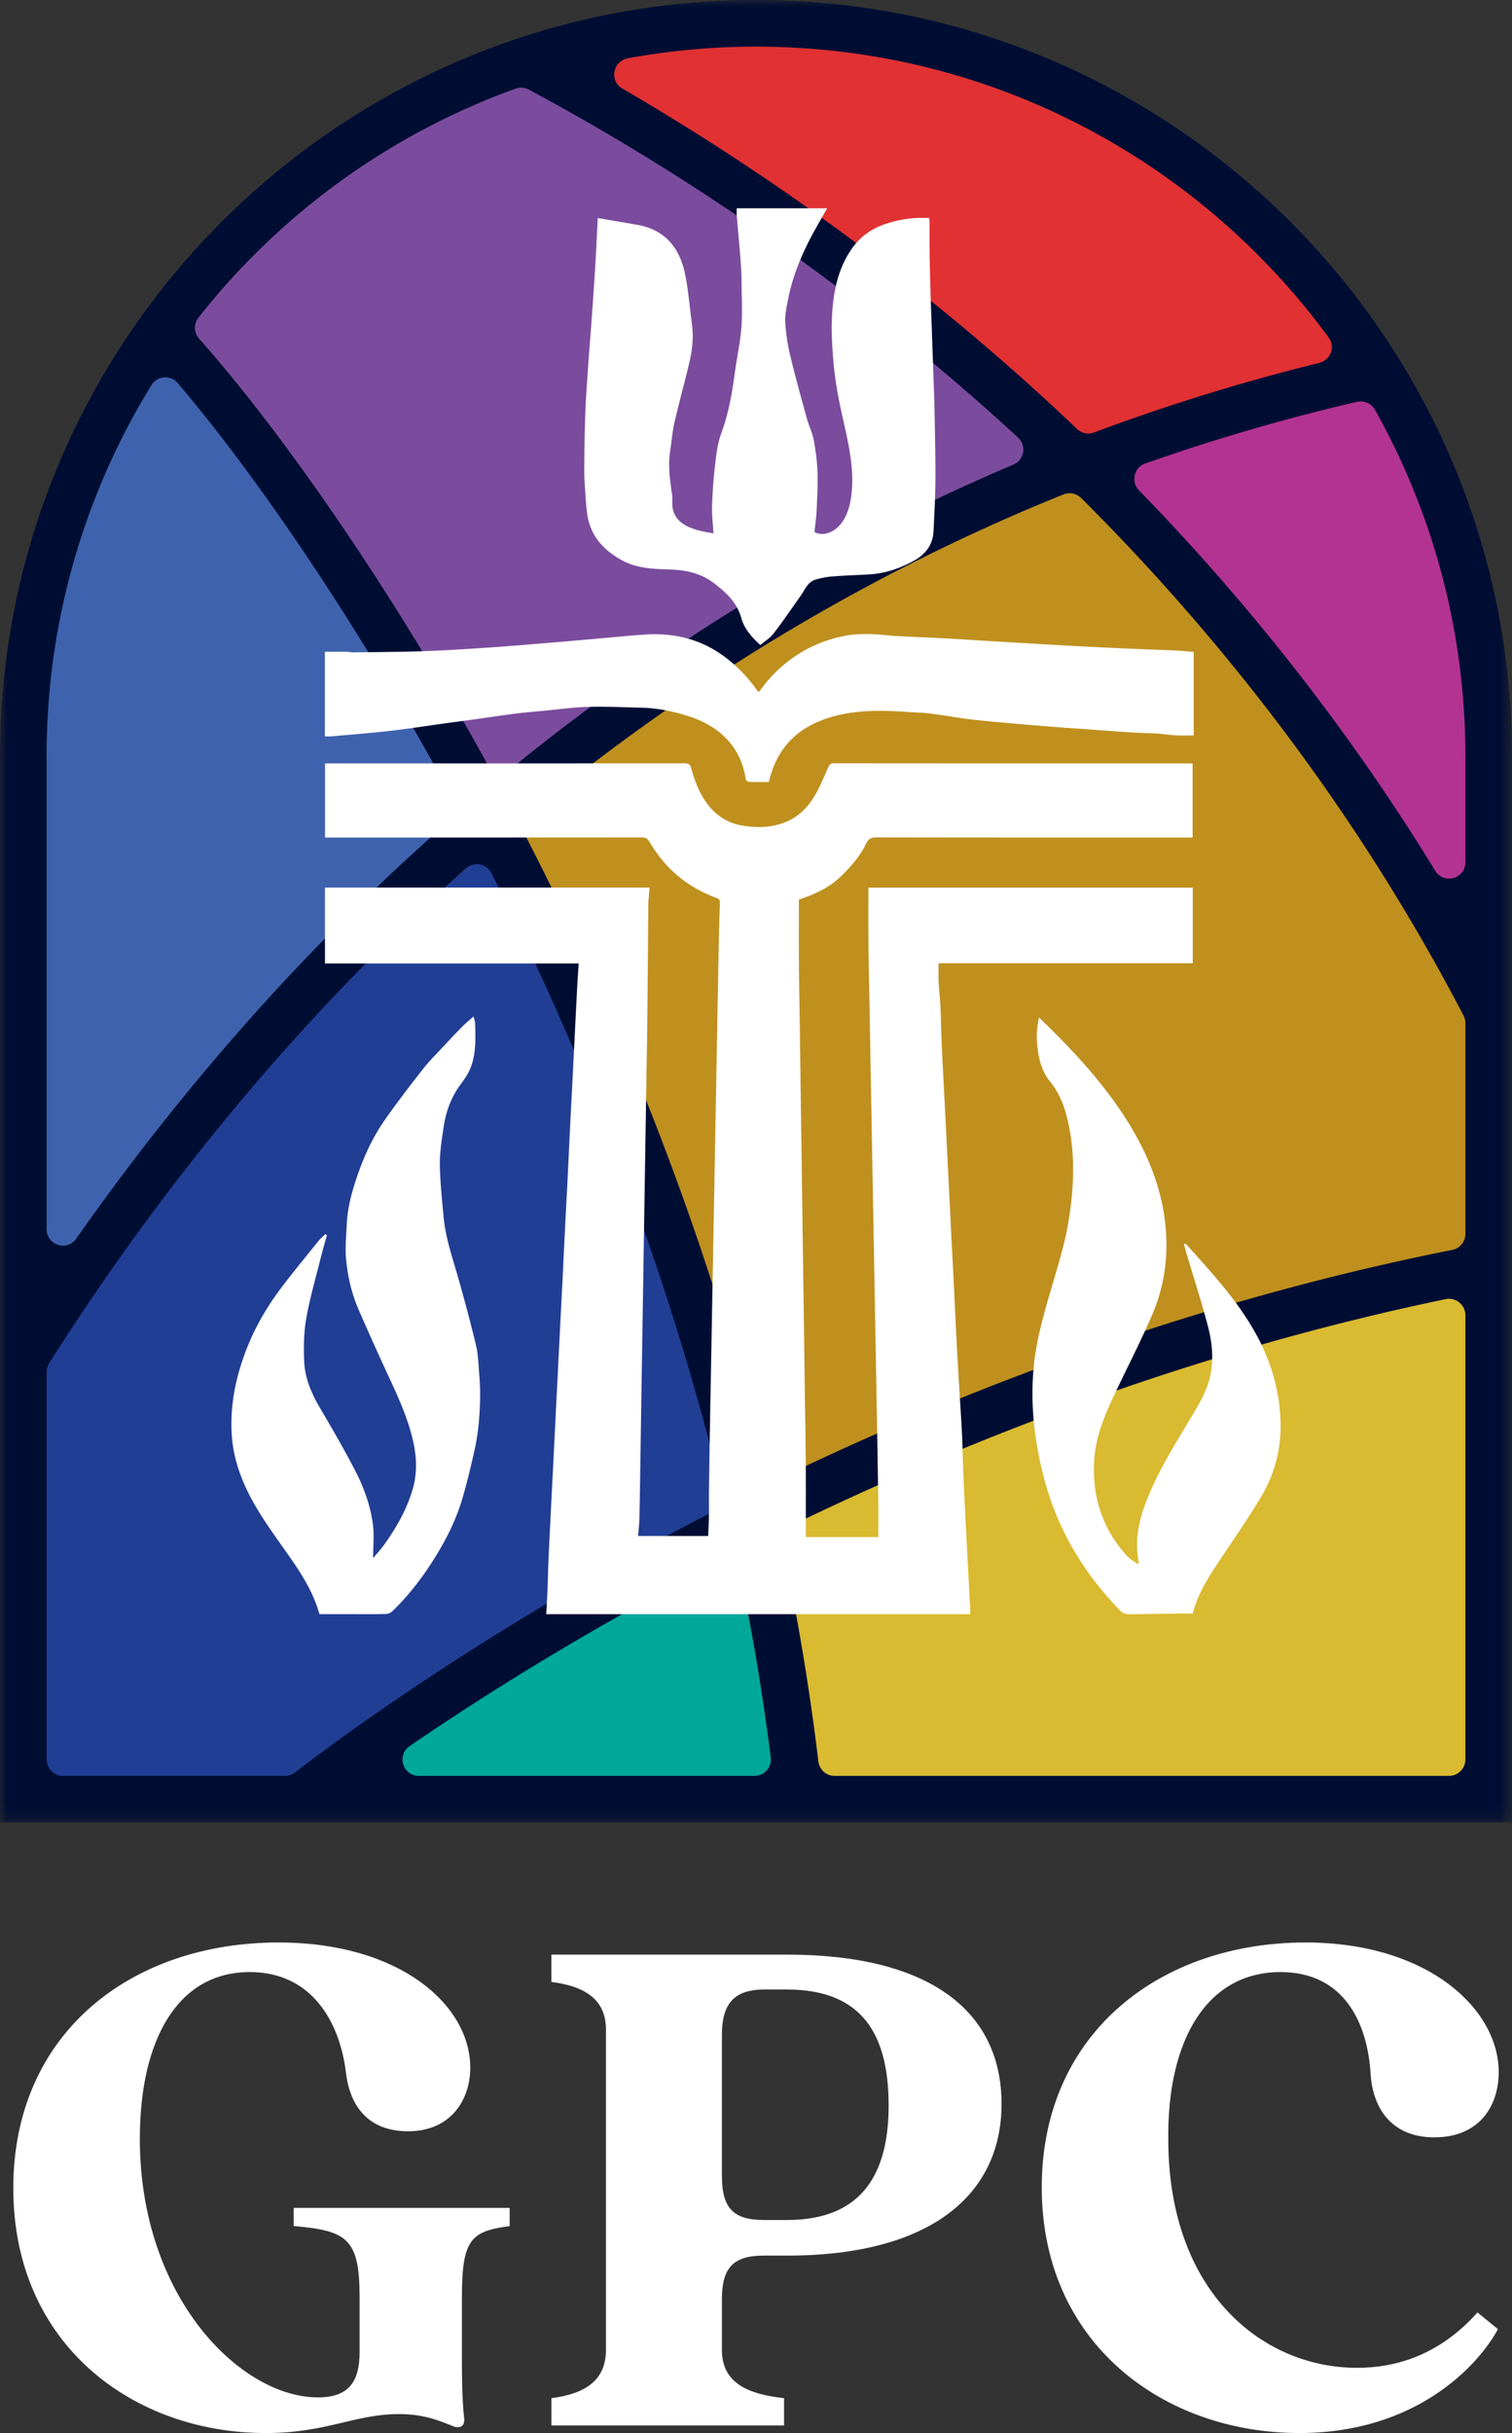
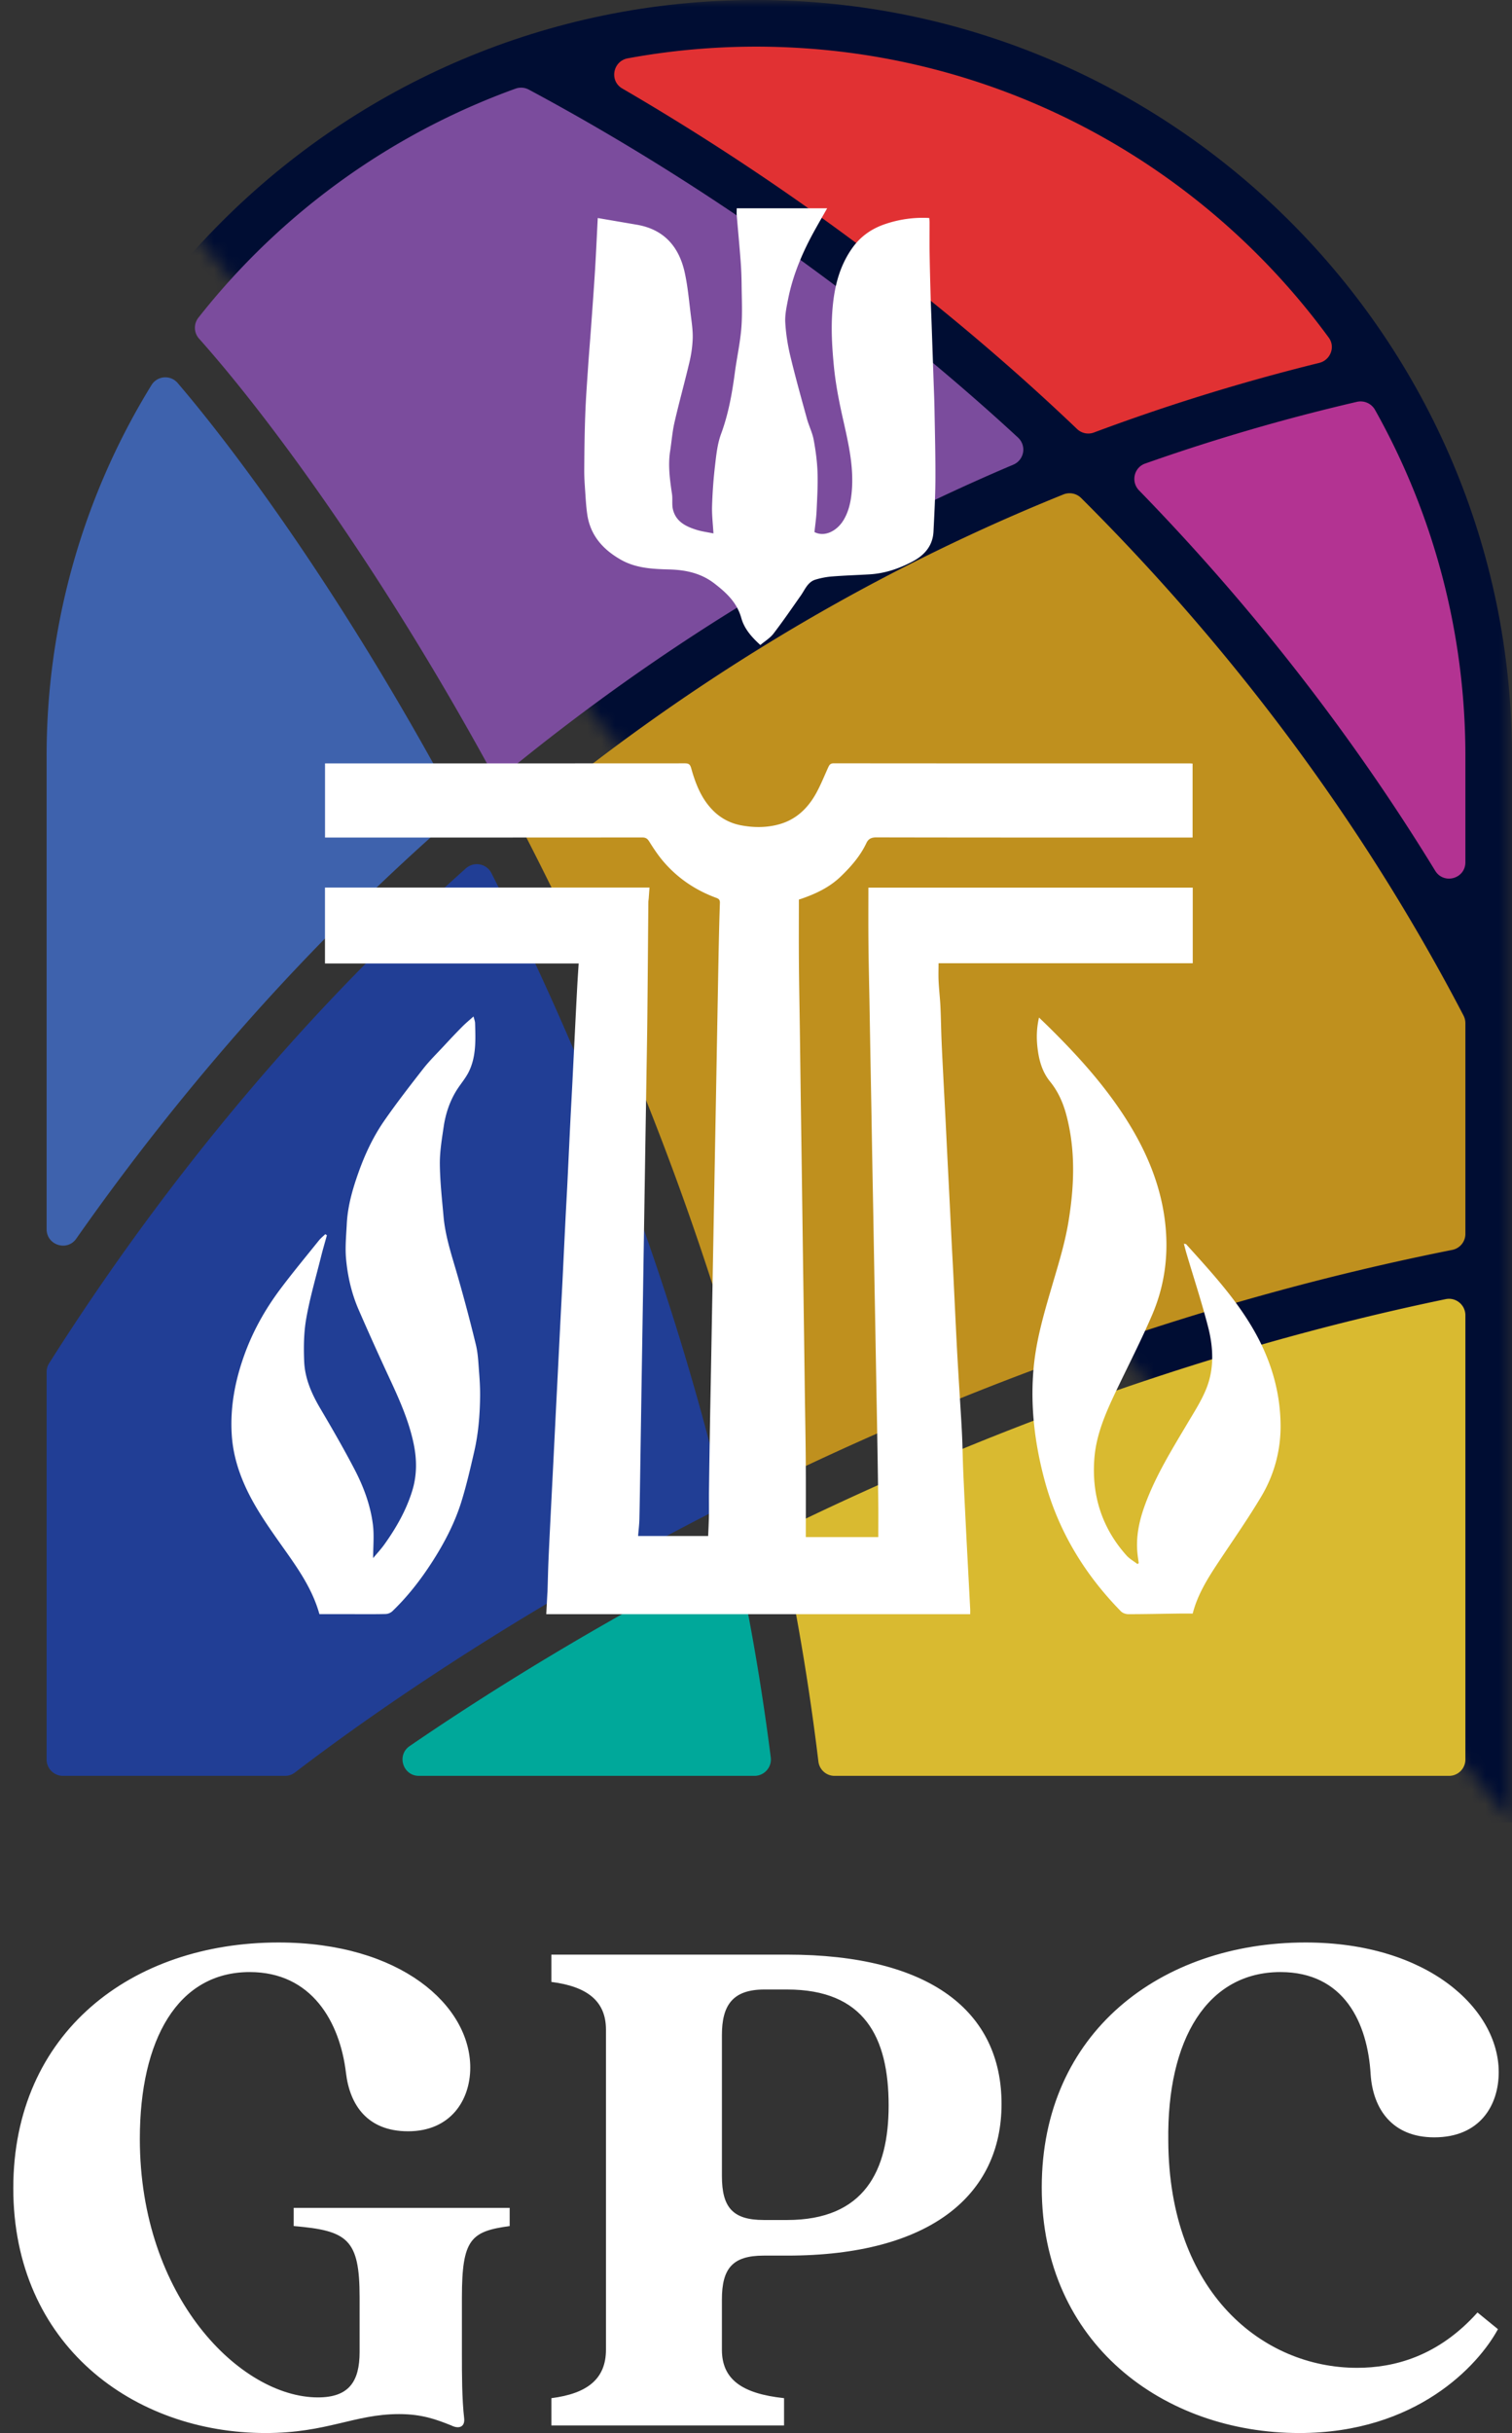
<svg xmlns="http://www.w3.org/2000/svg" xmlns:xlink="http://www.w3.org/1999/xlink" width="109.424" height="176" viewBox="0 0 109.424 176">
  <rect x="0" y="0" width="109.424" height="176" fill="#333333" stroke="none" />
  <defs>
-     <path id="lypfxqru8a" d="M0 0h109.424v131.836H0z" />
+     <path id="lypfxqru8a" d="M0 0h109.424v131.836z" />
  </defs>
  <g fill="none" fill-rule="evenodd">
    <path d="M.962 158.286c0-11.243 8.555-17.771 19.195-17.771 8.83 0 13.876 4.554 13.876 9.051 0 2.357-1.426 4.606-4.498 4.606-2.961 0-4.223-1.92-4.497-4.223-.438-3.674-2.468-7.294-6.965-7.294-5.21 0-7.953 4.88-7.953 12.066 0 11.463 7.294 18.701 12.888 18.701 2.25 0 3.017-1.151 3.017-3.29v-3.948c0-4.224-.878-4.828-4.77-5.156v-1.317h15.63v1.317c-2.798.383-3.456.932-3.456 5.156v4.167c0 1.372 0 3.182.165 4.608.054.603-.385.767-.933.493-1.097-.44-2.138-.822-3.784-.822-3.236 0-5.21 1.37-9.653 1.37-9.543 0-18.262-6.362-18.262-17.714M55.26 160.59h1.701c5.594 0 7.35-3.566 7.35-8.283 0-4.936-1.756-8.39-7.35-8.39h-1.646c-2.303 0-3.07 1.151-3.07 3.291v10.2c0 2.249.767 3.181 3.016 3.181m-11.407 9.378v-23.144c0-2.084-1.373-3.125-3.95-3.455v-1.975h17.057c10.365 0 15.521 4.113 15.521 10.803 0 6.583-5.156 10.97-15.521 10.97h-1.7c-2.249 0-3.017.933-3.017 3.181v3.62c0 2.138 1.427 3.182 4.498 3.51v1.975H39.905v-1.974c2.576-.33 3.949-1.373 3.949-3.51M75.392 158.23c0-11.188 8.61-17.715 19.085-17.715 8.885 0 13.986 4.827 13.986 9.379 0 2.413-1.371 4.717-4.663 4.717-3.07 0-4.442-2.085-4.606-4.552-.22-3.73-1.92-7.404-6.526-7.404-5.265 0-8.227 4.826-8.118 12.23.056 10.969 6.855 16.398 13.657 16.398 2.687 0 5.868-.822 8.72-4.003l1.48 1.207c-1.425 2.632-5.922 7.513-14.369 7.513-9.817 0-18.646-6.472-18.646-17.77" fill="#FFF" />
    <mask id="hb59cq7t6b" fill="#fff">
      <use xlink:href="#lypfxqru8a" />
    </mask>
    <path d="M54.712 0C24.543 0 0 24.543 0 54.712v77.124H109.424V54.712C109.424 24.543 84.881 0 54.712 0" fill="#000D33" mask="url(#hb59cq7t6b)" />
    <path d="M32.817 57.895c-7.534-13.987-15.12-24.526-19.958-30.187a1.175 1.175 0 0 0-1.89.138 51.07 51.07 0 0 0-7.595 26.866V88.92c0 1.152 1.483 1.626 2.144.684a176.816 176.816 0 0 1 12.71-16.057 164.803 164.803 0 0 1 14.324-14.2c.413-.362.526-.968.265-1.452" fill="#3E62AD" />
    <path d="M79.167 31.287c5.165-1.93 10.6-3.629 16.308-5.036.809-.2 1.182-1.152.69-1.824-9.34-12.762-24.427-21.053-41.453-21.053-3.168 0-6.268.292-9.276.844-1.085.199-1.355 1.629-.402 2.184 8.102 4.713 18.449 11.608 28.95 20.974a164.067 164.067 0 0 1 3.963 3.658c.326.311.798.411 1.22.253" fill="#E13133" />
    <path d="M52.259 107.997c-4.055-16.776-10.225-32.032-16.695-44.84a1.186 1.186 0 0 0-1.845-.344A161.275 161.275 0 0 0 20.829 75.7c-7.2 8.062-12.911 16.026-17.273 22.914a1.18 1.18 0 0 0-.182.632v28.034c0 .653.529 1.182 1.182 1.182H20.63c.258 0 .504-.082.71-.24 6.486-4.956 15.608-11.03 26.414-16.849a214.96 214.96 0 0 1 3.887-2.04c.487-.25.747-.804.618-1.336" fill="#213E95" />
    <path d="M73.332 33.614a1.181 1.181 0 0 0 .347-1.956c-.62-.574-1.237-1.135-1.848-1.681C59.118 18.622 46.649 10.969 38.27 6.482a1.186 1.186 0 0 0-.963-.069 51.44 51.44 0 0 0-22.951 16.572 1.18 1.18 0 0 0 .049 1.511c5.191 5.82 13.175 16.787 20.837 30.728a1.175 1.175 0 0 0 1.774.353c9.99-8.13 22.047-15.915 36.315-21.963" fill="#7B4C9D" />
    <path d="M98.196 29.069a143.79 143.79 0 0 0-15.321 4.464c-.814.287-1.044 1.322-.443 1.94 7.318 7.522 14.793 16.665 21.432 27.514.623 1.017 2.186.583 2.186-.61v-7.665a51.074 51.074 0 0 0-6.544-25.072 1.197 1.197 0 0 0-1.31-.571" fill="#B33392" />
    <path d="M30.318 128.462h24.286c.71 0 1.266-.627 1.176-1.333a171.856 171.856 0 0 0-2.207-13.257 1.19 1.19 0 0 0-1.71-.807c-8.723 4.525-16.232 9.143-22.216 13.242-.96.656-.491 2.155.671 2.155" fill="#00A89A" />
    <path d="M37.976 60.356c6.196 12.011 12.852 27.611 17.295 45.568.18.728.972 1.11 1.648.786 13.068-6.27 29.546-12.588 48.18-16.295.552-.109.951-.59.951-1.152V74.015c0-.192-.047-.384-.136-.555-8.07-15.48-18.088-27.89-27.672-37.436a1.192 1.192 0 0 0-1.286-.256C61.57 41.975 48.731 50.27 38.271 58.91c-.429.354-.55.953-.295 1.446" fill="#BF901E" />
    <path d="M60.394 128.462h44.475c.652 0 1.181-.53 1.181-1.182V95.14c0-.75-.692-1.315-1.425-1.163-17.64 3.66-33.776 9.79-47.393 16.397a1.17 1.17 0 0 0-.632 1.304 176.568 176.568 0 0 1 2.628 15.744c.07.592.57 1.04 1.166 1.04" fill="#D9BA30" />
    <path d="M23.116 116.764c-.545-1.968-1.74-3.56-2.884-5.179-.941-1.335-1.873-2.678-2.535-4.182-.51-1.156-.847-2.35-.926-3.628-.12-1.948.225-3.812.867-5.635.623-1.775 1.532-3.404 2.657-4.903.897-1.195 1.853-2.346 2.788-3.51.134-.166.306-.301.46-.45l.115.08c-.144.523-.3 1.045-.43 1.572-.368 1.475-.798 2.938-1.062 4.433-.18 1.018-.196 2.083-.152 3.121.05 1.224.535 2.334 1.159 3.391.865 1.467 1.718 2.942 2.503 4.451.643 1.238 1.132 2.558 1.31 3.95.1.783.018 1.588.018 2.434.285-.344.582-.66.83-1.012.842-1.18 1.554-2.43 1.99-3.825.355-1.132.352-2.272.115-3.421-.327-1.583-.966-3.051-1.64-4.51a224.912 224.912 0 0 1-2.358-5.231c-.5-1.159-.782-2.393-.896-3.643-.077-.835.009-1.687.052-2.53.063-1.265.406-2.474.825-3.66.474-1.345 1.077-2.639 1.89-3.81.89-1.28 1.847-2.517 2.808-3.746.451-.577.979-1.096 1.48-1.633.444-.48.892-.956 1.352-1.42.249-.252.524-.477.817-.74.045.188.11.338.114.492.033 1.196.09 2.404-.458 3.514-.237.48-.605.892-.89 1.35-.5.809-.79 1.702-.928 2.635-.132.895-.284 1.802-.274 2.701.013 1.262.155 2.523.267 3.781.128 1.434.585 2.79.982 4.163.49 1.697.945 3.405 1.361 5.122.157.647.177 1.33.231 2 .046.578.078 1.161.071 1.742-.016 1.334-.124 2.664-.423 3.968-.28 1.218-.561 2.441-.932 3.635-.48 1.541-1.224 2.967-2.097 4.328-.838 1.305-1.781 2.521-2.9 3.596a.785.785 0 0 1-.49.199c-.847.02-1.695.01-2.543.01h-2.244M75.194 73.607c.273.264.513.49.746.722 2.06 2.034 3.997 4.172 5.558 6.625 1.411 2.22 2.438 4.59 2.79 7.218.32 2.394.044 4.731-.907 6.945-.8 1.861-1.731 3.665-2.603 5.495-.736 1.545-1.432 3.117-1.574 4.838-.219 2.664.52 5.052 2.319 7.066.22.248.53.418.798.624l.09-.071c-.03-.219-.065-.437-.089-.657-.134-1.239.125-2.42.549-3.573.779-2.119 1.967-4.023 3.111-5.952.48-.807.996-1.612 1.337-2.48.563-1.432.49-2.945.115-4.407-.457-1.775-1.03-3.52-1.553-5.279-.07-.236-.13-.475-.205-.755.092.02.147.017.17.042 1.828 2.032 3.692 4.035 5.028 6.452 1.14 2.065 1.782 4.27 1.802 6.63a9.86 9.86 0 0 1-1.412 5.188c-.965 1.618-2.05 3.163-3.09 4.733-.774 1.167-1.512 2.35-1.857 3.71-.368 0-.724-.004-1.08.001-1.194.016-2.387.044-3.581.044-.18 0-.408-.078-.531-.203-2.676-2.727-4.587-5.903-5.563-9.615-.695-2.64-1.012-5.321-.753-8.05.188-1.994.749-3.904 1.31-5.818.451-1.541.938-3.088 1.2-4.668.428-2.587.536-5.2-.154-7.78-.234-.872-.597-1.688-1.17-2.392-.55-.675-.782-1.469-.893-2.305-.1-.757-.098-1.514.092-2.328" fill="#FFF" />
    <path d="M58.317 111.19h5.246v-.383c0-.669.007-1.338-.001-2.007-.02-1.596-.046-3.194-.072-4.79-.021-1.275-.047-2.55-.07-3.824l-.073-4.146c-.022-1.263-.048-2.525-.07-3.788l-.073-4.182c-.022-1.25-.048-2.5-.07-3.75-.026-1.394-.049-2.787-.073-4.182l-.072-3.894-.07-4.039c-.026-1.358-.059-2.715-.07-4.074-.013-1.297-.004-2.594-.004-3.92H86.32v5.468H67.923c0 .451-.017.877.004 1.3.03.615.104 1.226.133 1.84.038.784.045 1.57.077 2.354.04.983.093 1.966.143 2.95.046.91.097 1.822.142 2.734.05.971.096 1.943.144 2.915l.143 2.808c.05.984.095 1.967.145 2.95.045.901.097 1.8.141 2.701.074 1.493.143 2.988.218 4.48.043.853.09 1.706.141 2.558.068 1.159.143 2.317.213 3.477.028.473.054.947.072 1.421.028.785.04 1.57.075 2.353.065 1.481.14 2.962.214 4.444.046.911.095 1.823.143 2.734.047.9.096 1.8.142 2.7.006.117 0 .233 0 .369h-30.68l.077-1.458c.004-.071.012-.142.014-.213.025-.785.04-1.57.075-2.354.065-1.458.141-2.916.214-4.374l.143-2.809.145-2.915c.046-.936.095-1.872.142-2.808l.216-4.302c.046-.911.096-1.824.142-2.735.072-1.481.142-2.963.216-4.443.044-.888.096-1.776.14-2.664.074-1.505.143-3.01.217-4.515.045-.912.097-1.823.143-2.735.073-1.445.144-2.891.216-4.338.046-.923.093-1.848.143-2.771.029-.531.066-1.062.103-1.638h-18.36v-5.492h23.485l-.055.774c-.008.094-.026.188-.027.282-.025 2.792-.045 5.584-.074 8.376-.016 1.537-.046 3.074-.07 4.611a6665.08 6665.08 0 0 1-.072 4.505l-.071 4.504-.072 4.575c-.023 1.514-.048 3.027-.072 4.54l-.072 4.503-.07 4.54c-.024 1.49-.043 2.979-.075 4.468-.01.4-.06.799-.094 1.23h5.07c.02-.5.047-.993.055-1.487.01-.584-.004-1.17.004-1.756.02-1.573.044-3.145.071-4.718.021-1.275.048-2.55.071-3.823l.071-3.967.073-3.966.071-3.86.072-3.93.072-3.895.07-3.894.073-4.002c.023-1.262.045-2.524.072-3.787.02-.904.043-1.808.075-2.712.006-.196-.06-.291-.248-.36-1.472-.536-2.744-1.382-3.776-2.559-.41-.465-.758-.99-1.088-1.517-.138-.222-.262-.299-.518-.299-7.49.008-14.978.006-22.467.006h-.48v-5.362h.381c8.552 0 17.103 0 25.656-.005.283 0 .383.069.466.366.3 1.071.703 2.117 1.477 2.941a3.82 3.82 0 0 0 2.06 1.164c.956.19 1.904.197 2.844-.067 1.235-.348 2.08-1.182 2.677-2.274.322-.589.572-1.217.85-1.828.08-.177.152-.305.403-.304 8.6.009 17.199.007 25.8.008.047 0 .094.006.171.012v5.35h-.457c-7.478 0-14.955.003-22.432-.012-.36 0-.574.108-.716.408-.441.936-1.107 1.698-1.845 2.41-.826.8-1.83 1.27-2.9 1.635-.041.014-.084.026-.143.044 0 1.541-.01 3.068.003 4.597.012 1.62.046 3.242.068 4.863.025 1.811.048 3.623.072 5.435l.072 5.042.072 5.292c.023 1.67.048 3.338.07 5.007.026 1.788.049 3.576.073 5.364.024 1.692.058 3.384.069 5.076.012 1.8.003 3.599.003 5.443M43.26 15.772l2.817.482c1.981.335 3.07 1.597 3.48 3.475.223 1.02.312 2.07.442 3.108.07.551.15 1.108.132 1.658a8.754 8.754 0 0 1-.238 1.71c-.342 1.45-.744 2.887-1.078 4.34-.158.685-.21 1.395-.318 2.092-.163 1.046-.015 2.074.137 3.106.052.36-.018.745.064 1.096.21.894.938 1.249 1.724 1.492.377.118.776.167 1.211.257-.039-.692-.12-1.336-.1-1.978.03-.968.098-1.939.211-2.901.091-.779.17-1.586.438-2.313.532-1.44.797-2.922.998-4.428.143-1.085.386-2.16.472-3.25.082-1.048.028-2.108.018-3.163-.006-.57-.029-1.14-.073-1.708-.083-1.096-.188-2.19-.28-3.286-.012-.154 0-.31 0-.492h6.545c-.3.527-.599 1.044-.888 1.565-.881 1.582-1.588 3.232-1.94 5.015-.11.554-.234 1.124-.203 1.679.046.807.173 1.617.36 2.404.366 1.529.791 3.045 1.208 4.561.14.51.388.993.485 1.508.145.773.251 1.562.28 2.348.032.926-.023 1.856-.065 2.783-.025.527-.103 1.052-.155 1.558.72.376 1.606-.06 2.093-.85.368-.6.523-1.275.595-1.978.204-2.002-.31-3.905-.73-5.828-.237-1.09-.44-2.195-.55-3.304-.118-1.215-.2-2.447-.137-3.665.09-1.747.418-3.454 1.473-4.934.614-.86 1.437-1.417 2.42-1.738a8.402 8.402 0 0 1 3.144-.423c.008.1.021.203.022.304.001.752-.008 1.506.003 2.259.015 1.023.043 2.046.071 3.07.018.642.047 1.282.07 1.924l.143 4.133c.025.725.057 1.45.07 2.173.03 1.693.074 3.385.065 5.078-.006 1.246-.078 2.492-.138 3.737-.05 1.026-.646 1.707-1.501 2.162-.983.522-2.028.878-3.153.94-.9.052-1.8.08-2.698.152-.396.03-.795.11-1.175.222-.58.17-.772.726-1.082 1.165-.65.923-1.288 1.856-1.975 2.75-.246.32-.619.541-.948.82-.614-.557-1.157-1.16-1.377-1.95-.312-1.124-1.086-1.839-1.962-2.512-.967-.741-2.074-.972-3.248-1.003-1.22-.033-2.43-.086-3.532-.72-1.296-.744-2.198-1.77-2.412-3.294-.076-.538-.107-1.081-.144-1.623-.035-.52-.073-1.044-.069-1.565.01-1.334.023-2.669.073-4.001.044-1.185.133-2.366.212-3.549.063-.932.144-1.864.21-2.796.1-1.381.203-2.763.288-4.145.076-1.244.13-2.49.195-3.73" fill="#FFF" />
-     <path d="M23.512 53.269v-6.123c.537 0 1.068-.003 1.599.002.14.002.28.046.42.044 1.574-.02 3.147-.033 4.719-.073a92.385 92.385 0 0 0 3.02-.143c1.076-.062 2.151-.135 3.226-.215 1.178-.087 2.357-.186 3.535-.285 1.095-.092 2.188-.19 3.282-.286 1.107-.097 2.211-.208 3.319-.285 2.275-.158 4.342.39 6.129 1.853a10.572 10.572 0 0 1 2.006 2.148c.039.055.1.095.162.152.79-1.128 1.75-2.062 2.914-2.78a9.568 9.568 0 0 1 3.474-1.312c1.018-.17 2.023-.098 3.036.005.412.042.827.055 1.241.075 1.019.05 2.037.091 3.056.147 1.169.064 2.337.143 3.507.213 1.218.073 2.437.144 3.655.215.864.049 1.727.099 2.59.143.996.05 1.99.1 2.986.143 1.21.052 2.42.092 3.63.147.45.02.896.067 1.369.104V53.2c-.43 0-.862.018-1.292-.005-.458-.025-.914-.104-1.373-.133-.616-.038-1.234-.038-1.851-.08-1.298-.084-2.597-.186-3.895-.28-.378-.027-.757-.045-1.135-.075a444.646 444.646 0 0 1-3.462-.285c-1.012-.089-2.025-.176-3.033-.293-.783-.09-1.56-.23-2.341-.339-.444-.062-.89-.127-1.337-.151-1.126-.062-2.254-.161-3.38-.135-1.537.036-3.06.272-4.457.96-1.605.787-2.611 2.095-3.093 3.811-.032.113-.06.227-.1.375-.478 0-.965.01-1.452-.009-.078-.003-.206-.122-.218-.2-.18-1.235-.706-2.297-1.618-3.142-.755-.7-1.66-1.146-2.64-1.449-1.051-.324-2.12-.543-3.22-.573-1.322-.036-2.645-.093-3.965-.06-1.026.025-2.047.172-3.07.269-.73.069-1.46.13-2.186.222-.97.122-1.935.272-2.903.406-.758.106-1.516.202-2.274.308-.967.135-1.933.283-2.901.41-.68.09-1.36.167-2.04.233-1.059.102-2.118.19-3.178.282-.14.012-.284.002-.46.002" fill="#FFF" />
  </g>
</svg>